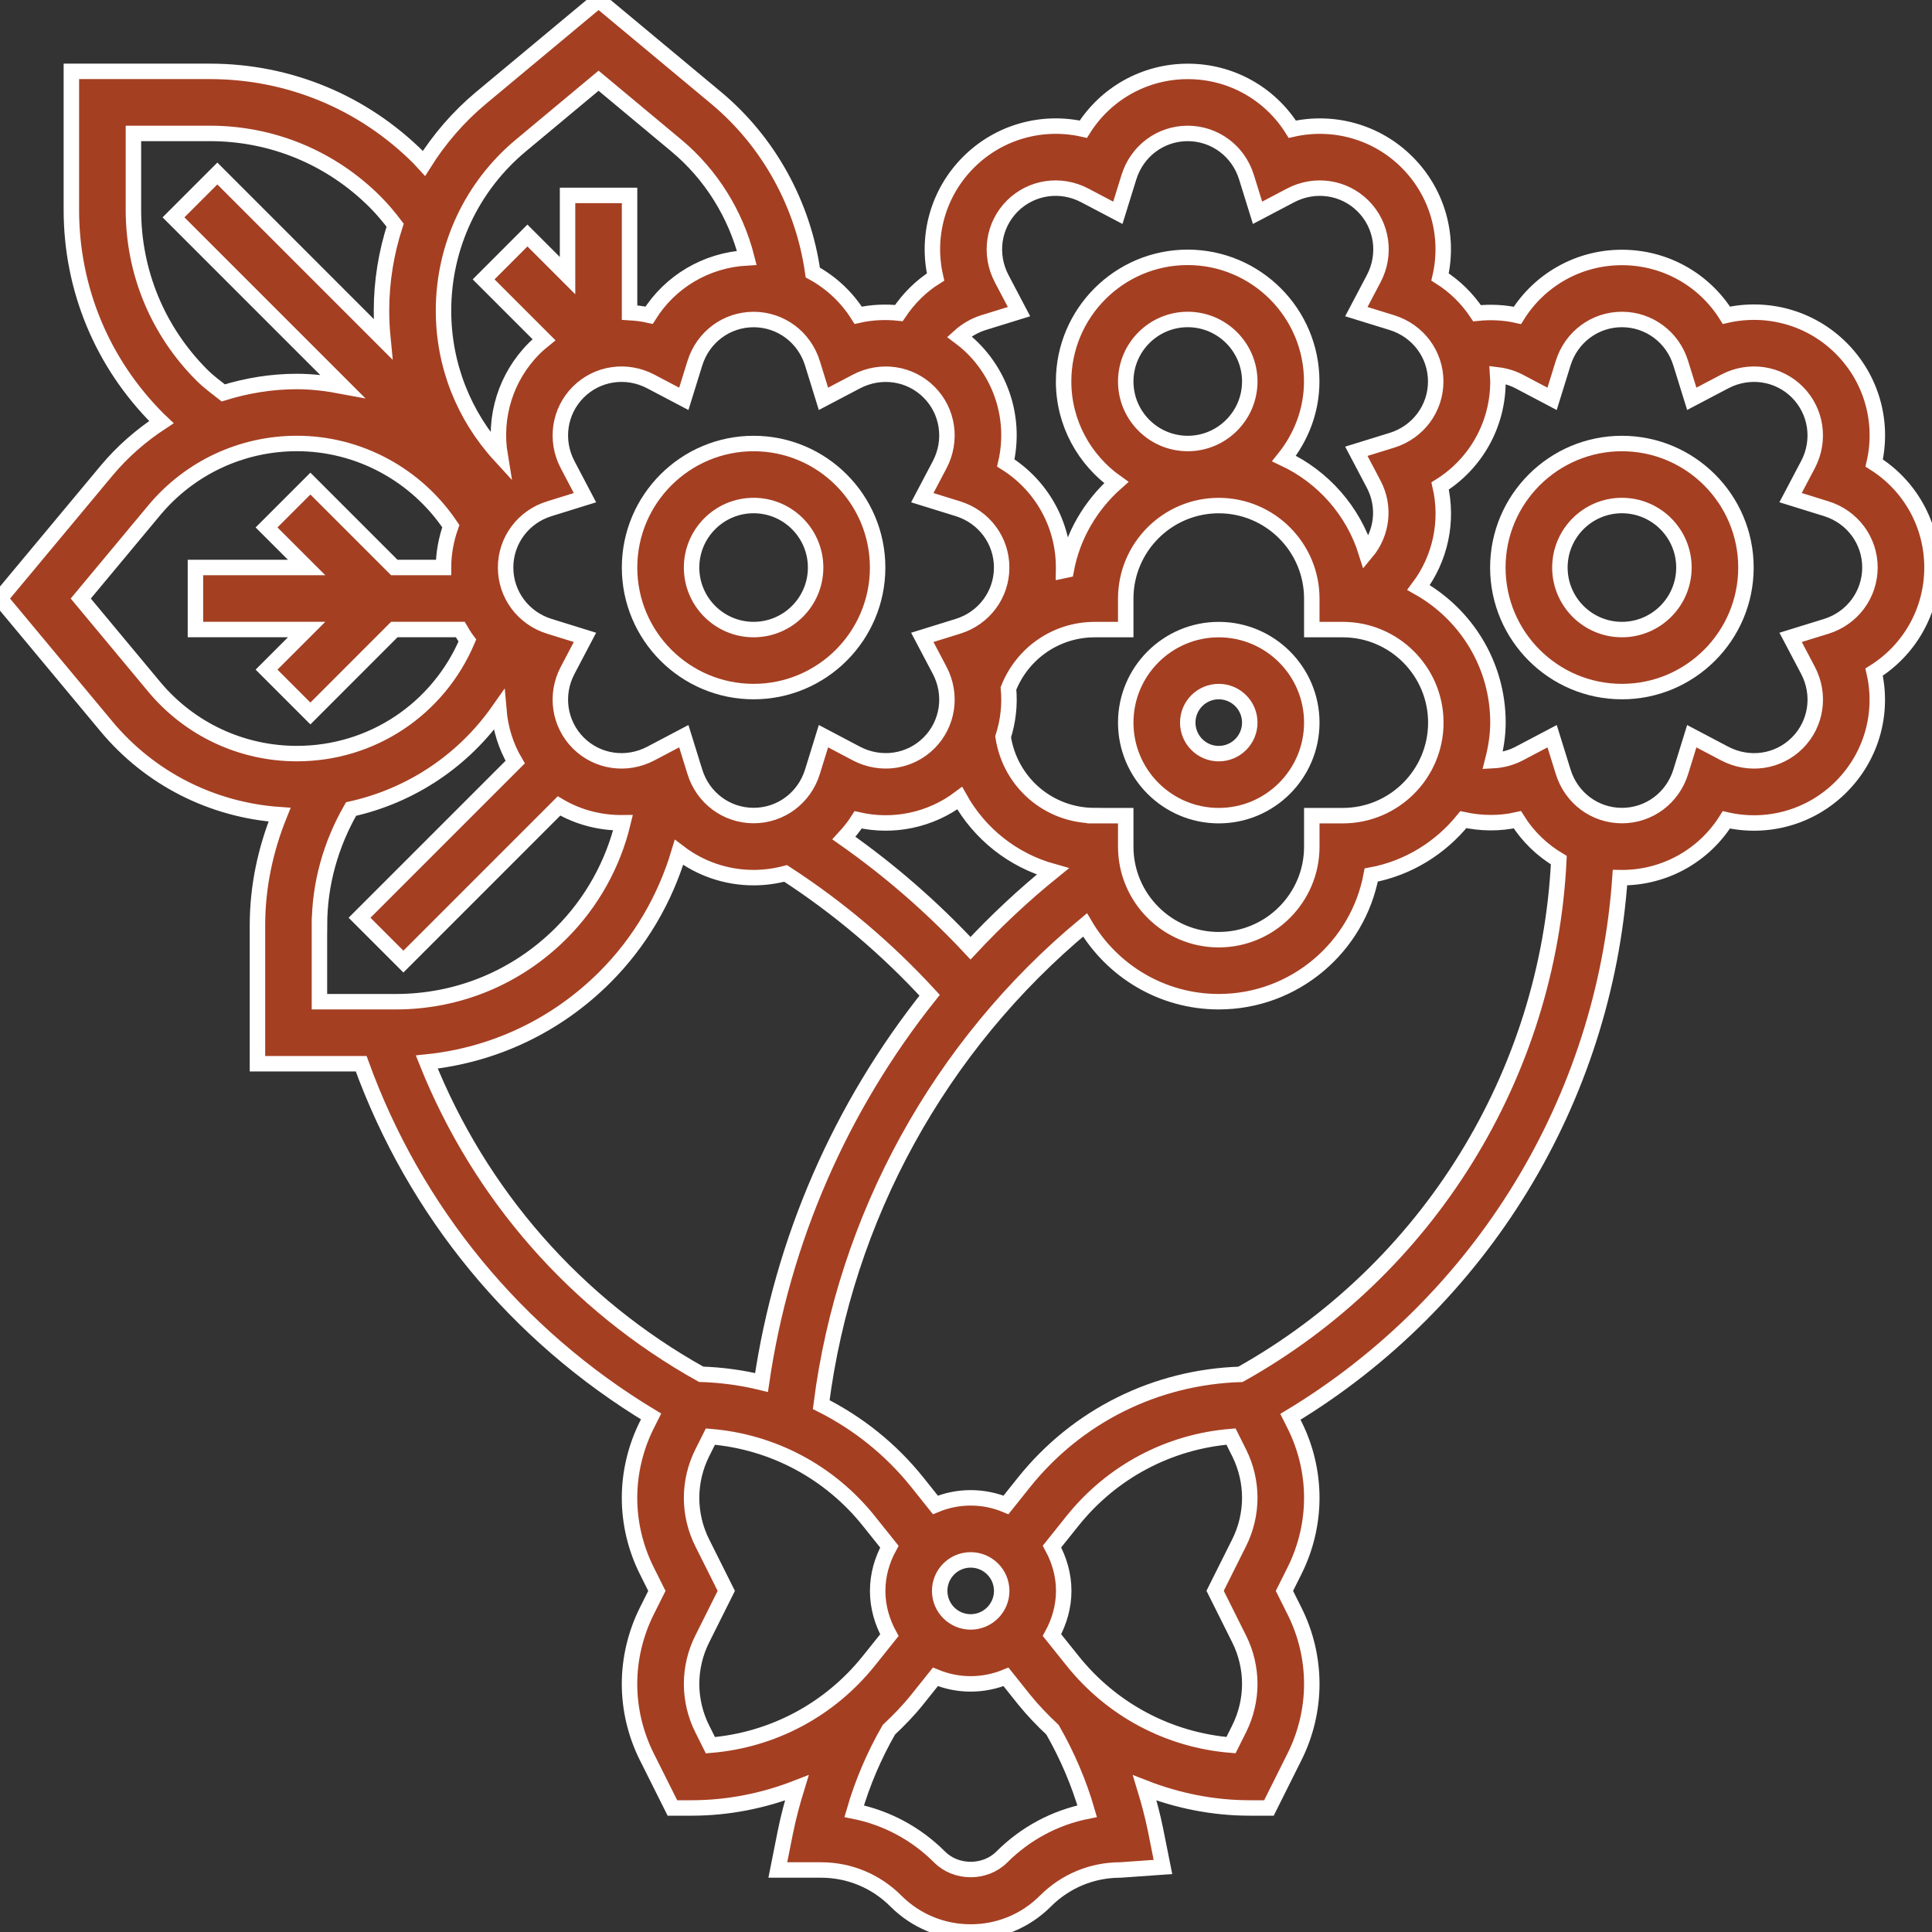
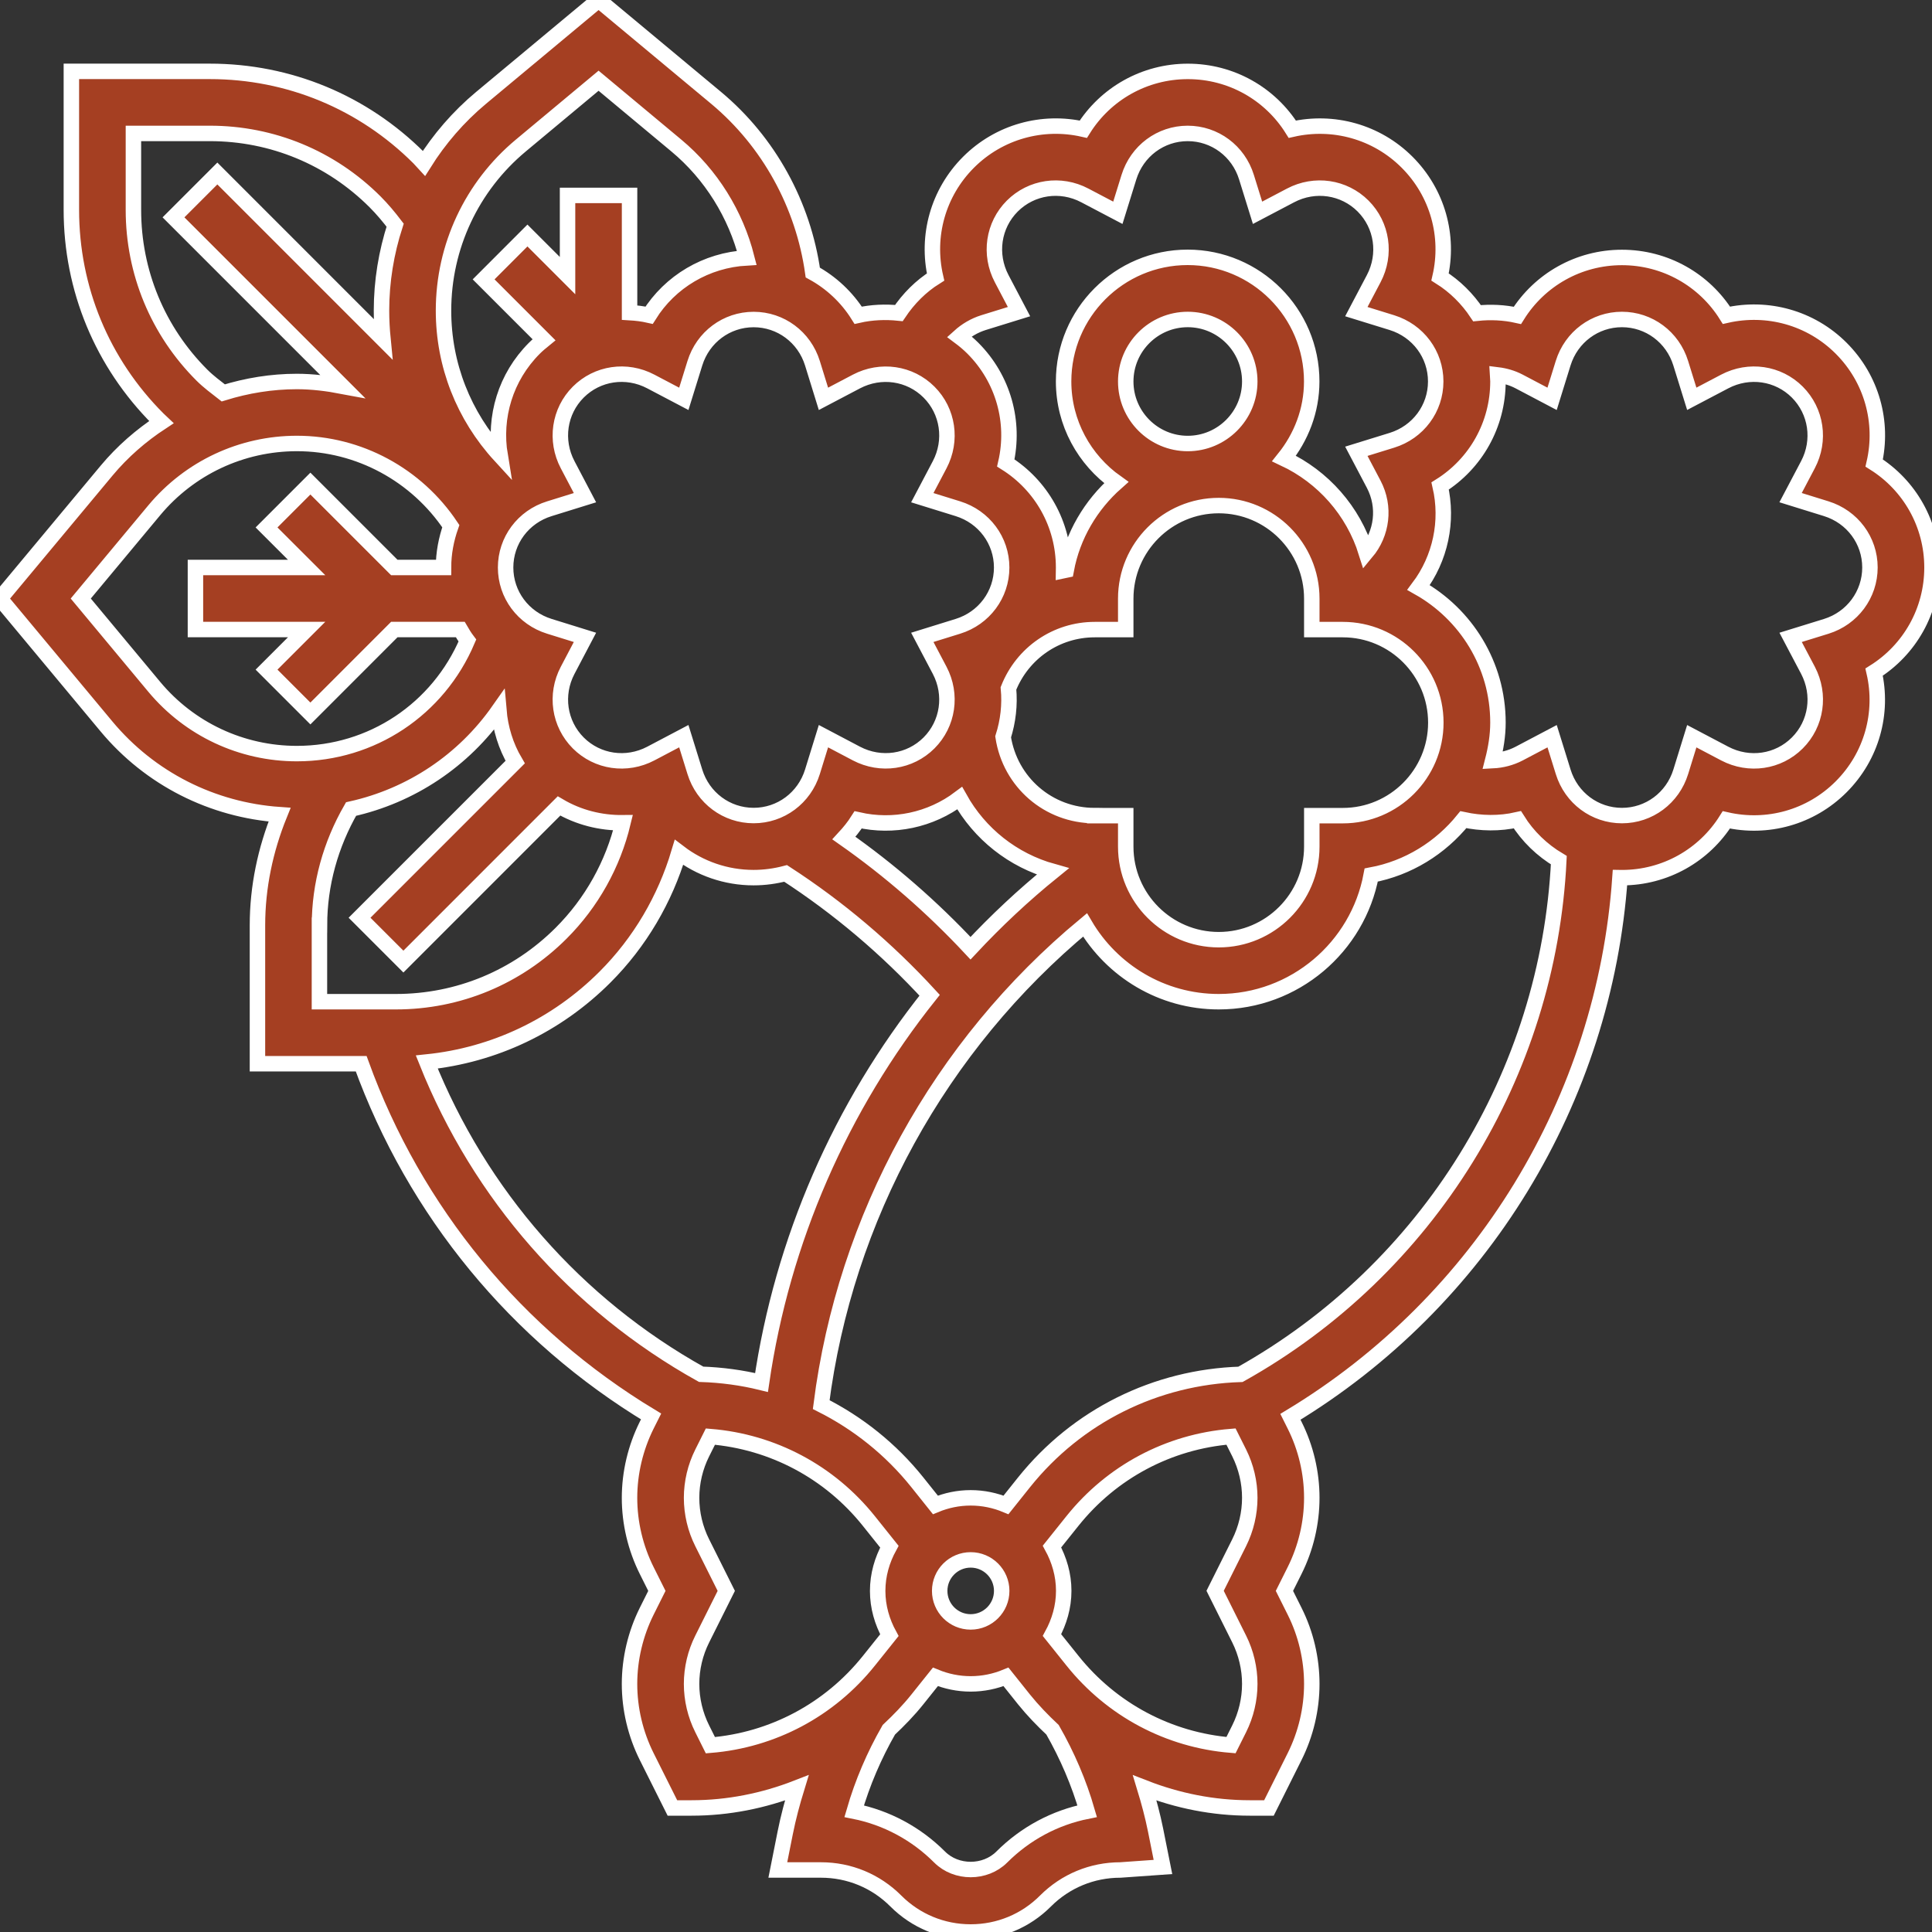
<svg xmlns="http://www.w3.org/2000/svg" width="50" height="50" viewBox="0 0 50 50" fill="none">
  <rect x="0" y="0" width="50" height="50" fill="#333333" stroke="none" />
-   <path d="M16.293 14.688C16.293 16.459 17.733 17.898 19.503 17.898C21.274 17.898 22.713 16.459 22.713 14.688C22.713 12.918 21.274 11.478 19.503 11.478C17.733 11.478 16.293 12.918 16.293 14.688ZM21.108 14.688C21.108 15.573 20.389 16.293 19.503 16.293C18.618 16.293 17.898 15.573 17.898 14.688C17.898 13.803 18.618 13.083 19.503 13.083C20.389 13.083 21.108 13.803 21.108 14.688Z" fill="#A53F22" stroke="white" stroke-width="0.4" />
-   <path d="M41.975 11.478C40.204 11.478 38.764 12.918 38.764 14.688C38.764 16.459 40.204 17.898 41.975 17.898C43.745 17.898 45.185 16.459 45.185 14.688C45.185 12.918 43.745 11.478 41.975 11.478ZM41.975 16.293C41.089 16.293 40.37 15.573 40.37 14.688C40.37 13.803 41.089 13.083 41.975 13.083C42.86 13.083 43.58 13.803 43.58 14.688C43.58 15.573 42.859 16.293 41.975 16.293Z" fill="#A53F22" stroke="white" stroke-width="0.4" />
  <path d="M50 14.688C50 13.567 49.422 12.559 48.504 11.983C48.747 10.927 48.443 9.806 47.65 9.013C46.858 8.22 45.736 7.92 44.68 8.159C44.105 7.24 43.097 6.663 41.975 6.663C40.853 6.663 39.845 7.242 39.27 8.162C38.927 8.085 38.575 8.07 38.226 8.106C37.978 7.733 37.656 7.411 37.269 7.168C37.512 6.111 37.208 4.991 36.415 4.198C35.623 3.406 34.501 3.105 33.445 3.344C32.87 2.425 31.862 1.848 30.741 1.848C29.619 1.848 28.611 2.426 28.036 3.344C26.981 3.104 25.859 3.406 25.066 4.198C24.273 4.991 23.969 6.112 24.212 7.169C23.831 7.407 23.513 7.728 23.262 8.102C22.914 8.066 22.559 8.08 22.21 8.159C21.917 7.691 21.51 7.312 21.035 7.053C20.788 5.298 19.898 3.671 18.532 2.532L15.491 0L12.451 2.532C11.862 3.023 11.368 3.599 10.971 4.231C10.927 4.184 10.886 4.134 10.842 4.088C9.396 2.643 7.475 1.847 5.431 1.847H1.847V5.43C1.847 7.474 2.644 9.395 4.089 10.841C4.118 10.87 4.15 10.895 4.179 10.923C3.654 11.267 3.172 11.684 2.76 12.178L0 15.491L2.759 18.804C3.884 20.153 5.497 20.963 7.235 21.084C6.868 21.99 6.663 22.956 6.663 23.945V27.529H9.347C10.735 31.359 13.366 34.556 16.85 36.658L16.736 36.885C16.447 37.466 16.292 38.115 16.292 38.765C16.292 39.414 16.446 40.063 16.736 40.644L17 41.172L16.736 41.7C16.447 42.281 16.292 42.931 16.292 43.58C16.292 44.229 16.446 44.878 16.736 45.459L17.402 46.79H17.898C18.846 46.79 19.764 46.604 20.621 46.27C20.505 46.648 20.401 47.033 20.321 47.435L20.13 48.395H21.247C21.979 48.395 22.667 48.68 23.184 49.198C23.701 49.715 24.389 50 25.121 50C25.853 50 26.542 49.715 27.058 49.197C27.575 48.68 28.264 48.395 28.996 48.395L30.097 48.317L29.905 47.357C29.831 46.99 29.734 46.629 29.625 46.271C30.48 46.604 31.397 46.79 32.344 46.79H32.84L33.505 45.459C33.795 44.878 33.949 44.229 33.949 43.58C33.949 42.93 33.796 42.281 33.505 41.7L33.241 41.172L33.505 40.644C33.795 40.063 33.949 39.414 33.949 38.764C33.949 38.115 33.796 37.466 33.505 36.885L33.396 36.667C38.336 33.684 41.526 28.461 41.925 22.71C41.942 22.71 41.957 22.714 41.974 22.714C43.095 22.714 44.103 22.136 44.678 21.218C45.734 21.459 46.856 21.157 47.648 20.364C48.441 19.571 48.746 18.451 48.502 17.394C49.422 16.817 50 15.809 50 14.688ZM25.451 8.35L26.372 8.065L25.923 7.211C25.593 6.583 25.704 5.828 26.198 5.333C26.693 4.839 27.447 4.726 28.076 5.058L28.93 5.507L29.216 4.586C29.426 3.908 30.038 3.453 30.737 3.453C31.437 3.453 32.05 3.908 32.259 4.586L32.545 5.507L33.399 5.058C34.027 4.727 34.782 4.838 35.277 5.333C35.771 5.828 35.882 6.583 35.552 7.211L35.102 8.065L36.024 8.35C36.701 8.561 37.156 9.172 37.156 9.872C37.156 10.572 36.701 11.184 36.024 11.394L35.102 11.679L35.552 12.533C35.859 13.119 35.77 13.807 35.358 14.299C35.02 13.219 34.243 12.341 33.231 11.866C33.672 11.317 33.947 10.629 33.947 9.871C33.947 8.1 32.507 6.66 30.736 6.66C28.966 6.66 27.526 8.1 27.526 9.871C27.526 10.952 28.067 11.905 28.889 12.488C28.232 13.069 27.761 13.856 27.594 14.752C27.569 14.757 27.546 14.766 27.521 14.771C27.521 14.742 27.526 14.715 27.526 14.686C27.526 13.565 26.948 12.557 26.03 11.981C26.274 10.924 25.969 9.804 25.177 9.011C25.066 8.9 24.948 8.802 24.826 8.711C25.004 8.55 25.218 8.423 25.451 8.35ZM28.331 21.108C27.131 21.108 26.14 20.24 25.961 19.07C26.09 18.666 26.139 18.24 26.099 17.816C26.462 16.902 27.336 16.294 28.331 16.294H29.134V15.492C29.134 14.164 30.214 13.084 31.541 13.084C32.869 13.084 33.949 14.164 33.949 15.492V16.294H34.752C36.079 16.294 37.159 17.374 37.159 18.702C37.159 20.029 36.079 21.109 34.752 21.109H33.949V21.912C33.949 23.239 32.869 24.319 31.541 24.319C30.214 24.319 29.134 23.239 29.134 21.912V21.109H28.331V21.108ZM25.117 24.54C24.124 23.477 23.029 22.523 21.84 21.689C21.975 21.543 22.101 21.389 22.209 21.218C23.121 21.426 24.081 21.226 24.837 20.657C25.352 21.58 26.211 22.265 27.245 22.553C26.485 23.168 25.777 23.833 25.117 24.54ZM30.739 11.478C29.854 11.478 29.134 10.758 29.134 9.873C29.134 8.988 29.854 8.268 30.739 8.268C31.624 8.268 32.344 8.988 32.344 9.873C32.344 10.758 31.623 11.478 30.739 11.478ZM22.165 9.873C22.793 9.544 23.548 9.653 24.043 10.148C24.538 10.643 24.648 11.399 24.319 12.026L23.869 12.88L24.791 13.166C25.468 13.376 25.923 13.988 25.923 14.687C25.923 15.387 25.468 15.999 24.791 16.209L23.869 16.495L24.319 17.349C24.648 17.976 24.538 18.731 24.043 19.227C23.549 19.721 22.795 19.832 22.165 19.502L21.311 19.052L21.026 19.974C20.816 20.651 20.204 21.106 19.504 21.106C18.804 21.106 18.192 20.651 17.983 19.974L17.697 19.052L16.843 19.502C16.215 19.832 15.461 19.723 14.965 19.227C14.471 18.731 14.36 17.976 14.69 17.349L15.139 16.495L14.218 16.209C13.54 15.999 13.085 15.387 13.085 14.687C13.085 13.988 13.54 13.375 14.218 13.166L15.139 12.88L14.69 12.026C14.36 11.399 14.471 10.643 14.965 10.148C15.459 9.654 16.213 9.541 16.843 9.873L17.697 10.322L17.983 9.401C18.193 8.724 18.804 8.269 19.504 8.269C20.204 8.269 20.816 8.724 21.026 9.401L21.311 10.322L22.165 9.873ZM13.479 3.766L15.491 2.089L17.503 3.766C18.405 4.517 19.04 5.545 19.327 6.673C18.277 6.731 17.343 7.288 16.799 8.158C16.632 8.12 16.463 8.1 16.293 8.09V5.058H14.688V7.133L13.65 6.095L12.516 7.23L14.079 8.793C13.993 8.863 13.908 8.934 13.829 9.013C13.083 9.759 12.777 10.792 12.943 11.791C12 10.763 11.478 9.443 11.478 8.039C11.478 6.383 12.207 4.826 13.479 3.766ZM5.224 9.707C4.082 8.564 3.453 7.046 3.453 5.431V3.453H5.431C7.046 3.453 8.564 4.082 9.707 5.224C9.895 5.412 10.065 5.616 10.226 5.827C9.997 6.534 9.873 7.277 9.873 8.039C9.873 8.287 9.887 8.533 9.911 8.777L5.625 4.49L4.49 5.625L8.861 9.996C8.475 9.923 8.083 9.873 7.683 9.873C7.028 9.873 6.388 9.979 5.778 10.168C5.589 10.02 5.395 9.878 5.224 9.707ZM3.993 17.776L2.09 15.49L3.993 13.205C4.909 12.107 6.253 11.477 7.684 11.477C9.293 11.477 10.782 12.293 11.667 13.617C11.548 13.955 11.478 14.313 11.478 14.687H10.205L8.033 12.515L6.898 13.65L7.936 14.687H5.058V16.292H7.936L6.898 17.33L8.033 18.465L10.205 16.292H11.912C11.969 16.39 12.028 16.487 12.096 16.577C11.34 18.356 9.622 19.503 7.683 19.503C6.253 19.503 4.908 18.873 3.993 17.776ZM8.268 23.945C8.268 22.884 8.558 21.855 9.085 20.938C10.641 20.592 11.996 19.685 12.91 18.381C12.95 18.851 13.089 19.31 13.333 19.723L9.305 23.751L10.44 24.886L14.467 20.858C14.972 21.156 15.545 21.3 16.123 21.293C15.864 22.369 15.314 23.36 14.521 24.152C13.378 25.294 11.861 25.924 10.245 25.924H8.267V23.945H8.268ZM11.045 27.485C12.787 27.306 14.402 26.542 15.657 25.287C16.563 24.381 17.211 23.269 17.572 22.06C18.113 22.473 18.784 22.713 19.503 22.713C19.788 22.713 20.066 22.674 20.332 22.604C21.703 23.493 22.952 24.552 24.059 25.757C21.761 28.637 20.244 32.095 19.708 35.779C19.201 35.654 18.678 35.584 18.145 35.566C14.898 33.756 12.418 30.915 11.045 27.485ZM18.173 44.741C17.993 44.382 17.898 43.981 17.898 43.58C17.898 43.178 17.993 42.777 18.173 42.419L18.796 41.172L18.173 39.926C17.993 39.567 17.898 39.166 17.898 38.764C17.898 38.363 17.993 37.962 18.173 37.603L18.385 37.179C19.993 37.311 21.468 38.091 22.487 39.365L23.017 40.028C22.83 40.37 22.714 40.756 22.714 41.173C22.714 41.589 22.83 41.976 23.017 42.318L22.488 42.979C21.468 44.254 19.993 45.034 18.385 45.166L18.173 44.741ZM25.924 41.172C25.924 41.615 25.564 41.975 25.121 41.975C24.678 41.975 24.319 41.615 24.319 41.172C24.319 40.729 24.678 40.37 25.121 40.37C25.564 40.37 25.924 40.729 25.924 41.172ZM28.136 46.874C27.304 47.04 26.538 47.448 25.924 48.062C25.494 48.49 24.748 48.49 24.319 48.062C23.704 47.447 22.938 47.04 22.106 46.874C22.319 46.139 22.621 45.434 23.003 44.767C23.263 44.523 23.514 44.265 23.741 43.981L24.208 43.397C24.49 43.513 24.798 43.579 25.121 43.579C25.445 43.579 25.752 43.513 26.035 43.397L26.502 43.982C26.73 44.265 26.98 44.523 27.24 44.767C27.621 45.434 27.924 46.139 28.136 46.874ZM32.07 42.418C32.249 42.776 32.344 43.178 32.344 43.579C32.344 43.98 32.249 44.381 32.07 44.74L31.858 45.164C30.249 45.032 28.774 44.252 27.755 42.978L27.225 42.316C27.412 41.974 27.529 41.587 27.529 41.17C27.529 40.754 27.412 40.367 27.225 40.025L27.754 39.364C28.774 38.089 30.249 37.309 31.858 37.178L32.07 37.601C32.249 37.96 32.344 38.361 32.344 38.763C32.344 39.164 32.249 39.565 32.07 39.924L31.447 41.17L32.07 42.418ZM32.103 35.568C29.911 35.638 27.88 36.642 26.502 38.362L26.035 38.947C25.753 38.83 25.445 38.764 25.121 38.764C24.798 38.764 24.49 38.83 24.208 38.947L23.74 38.361C23.054 37.504 22.202 36.828 21.253 36.351C21.87 31.507 24.318 27.058 28.08 23.937C28.778 25.124 30.068 25.924 31.541 25.924C33.503 25.924 35.14 24.509 35.487 22.646C36.446 22.468 37.281 21.943 37.871 21.213C38.331 21.312 38.809 21.32 39.269 21.215C39.54 21.649 39.91 22.004 40.342 22.261C40.074 27.803 36.959 32.853 32.103 35.568ZM47.263 16.21L46.341 16.495L46.791 17.349C47.12 17.977 47.01 18.732 46.515 19.227C46.021 19.722 45.267 19.833 44.637 19.503L43.783 19.053L43.498 19.974C43.288 20.652 42.676 21.107 41.976 21.107C41.276 21.107 40.664 20.652 40.455 19.974L40.169 19.053L39.315 19.503C39.101 19.615 38.865 19.674 38.63 19.686C38.711 19.369 38.767 19.042 38.767 18.7C38.767 17.198 37.935 15.893 36.712 15.205C37.281 14.449 37.481 13.49 37.271 12.577C38.19 12.001 38.767 10.993 38.767 9.872C38.767 9.814 38.759 9.759 38.756 9.702C38.949 9.726 39.138 9.78 39.314 9.872L40.168 10.322L40.454 9.4C40.664 8.723 41.276 8.268 41.975 8.268C42.675 8.268 43.288 8.723 43.497 9.4L43.783 10.321L44.637 9.872C45.264 9.543 46.019 9.652 46.514 10.147C47.009 10.643 47.12 11.398 46.79 12.025L46.34 12.879L47.262 13.165C47.939 13.375 48.394 13.987 48.394 14.686C48.394 15.386 47.939 16 47.263 16.21Z" fill="#A53F22" stroke="white" stroke-width="0.4" />
-   <path d="M31.541 21.109C32.869 21.109 33.949 20.029 33.949 18.701C33.949 17.374 32.869 16.294 31.541 16.294C30.214 16.294 29.134 17.374 29.134 18.701C29.134 20.029 30.213 21.109 31.541 21.109ZM31.541 17.898C31.984 17.898 32.344 18.258 32.344 18.701C32.344 19.144 31.984 19.504 31.541 19.504C31.098 19.504 30.739 19.144 30.739 18.701C30.739 18.258 31.098 17.898 31.541 17.898Z" fill="#A53F22" stroke="white" stroke-width="0.4" />
</svg>